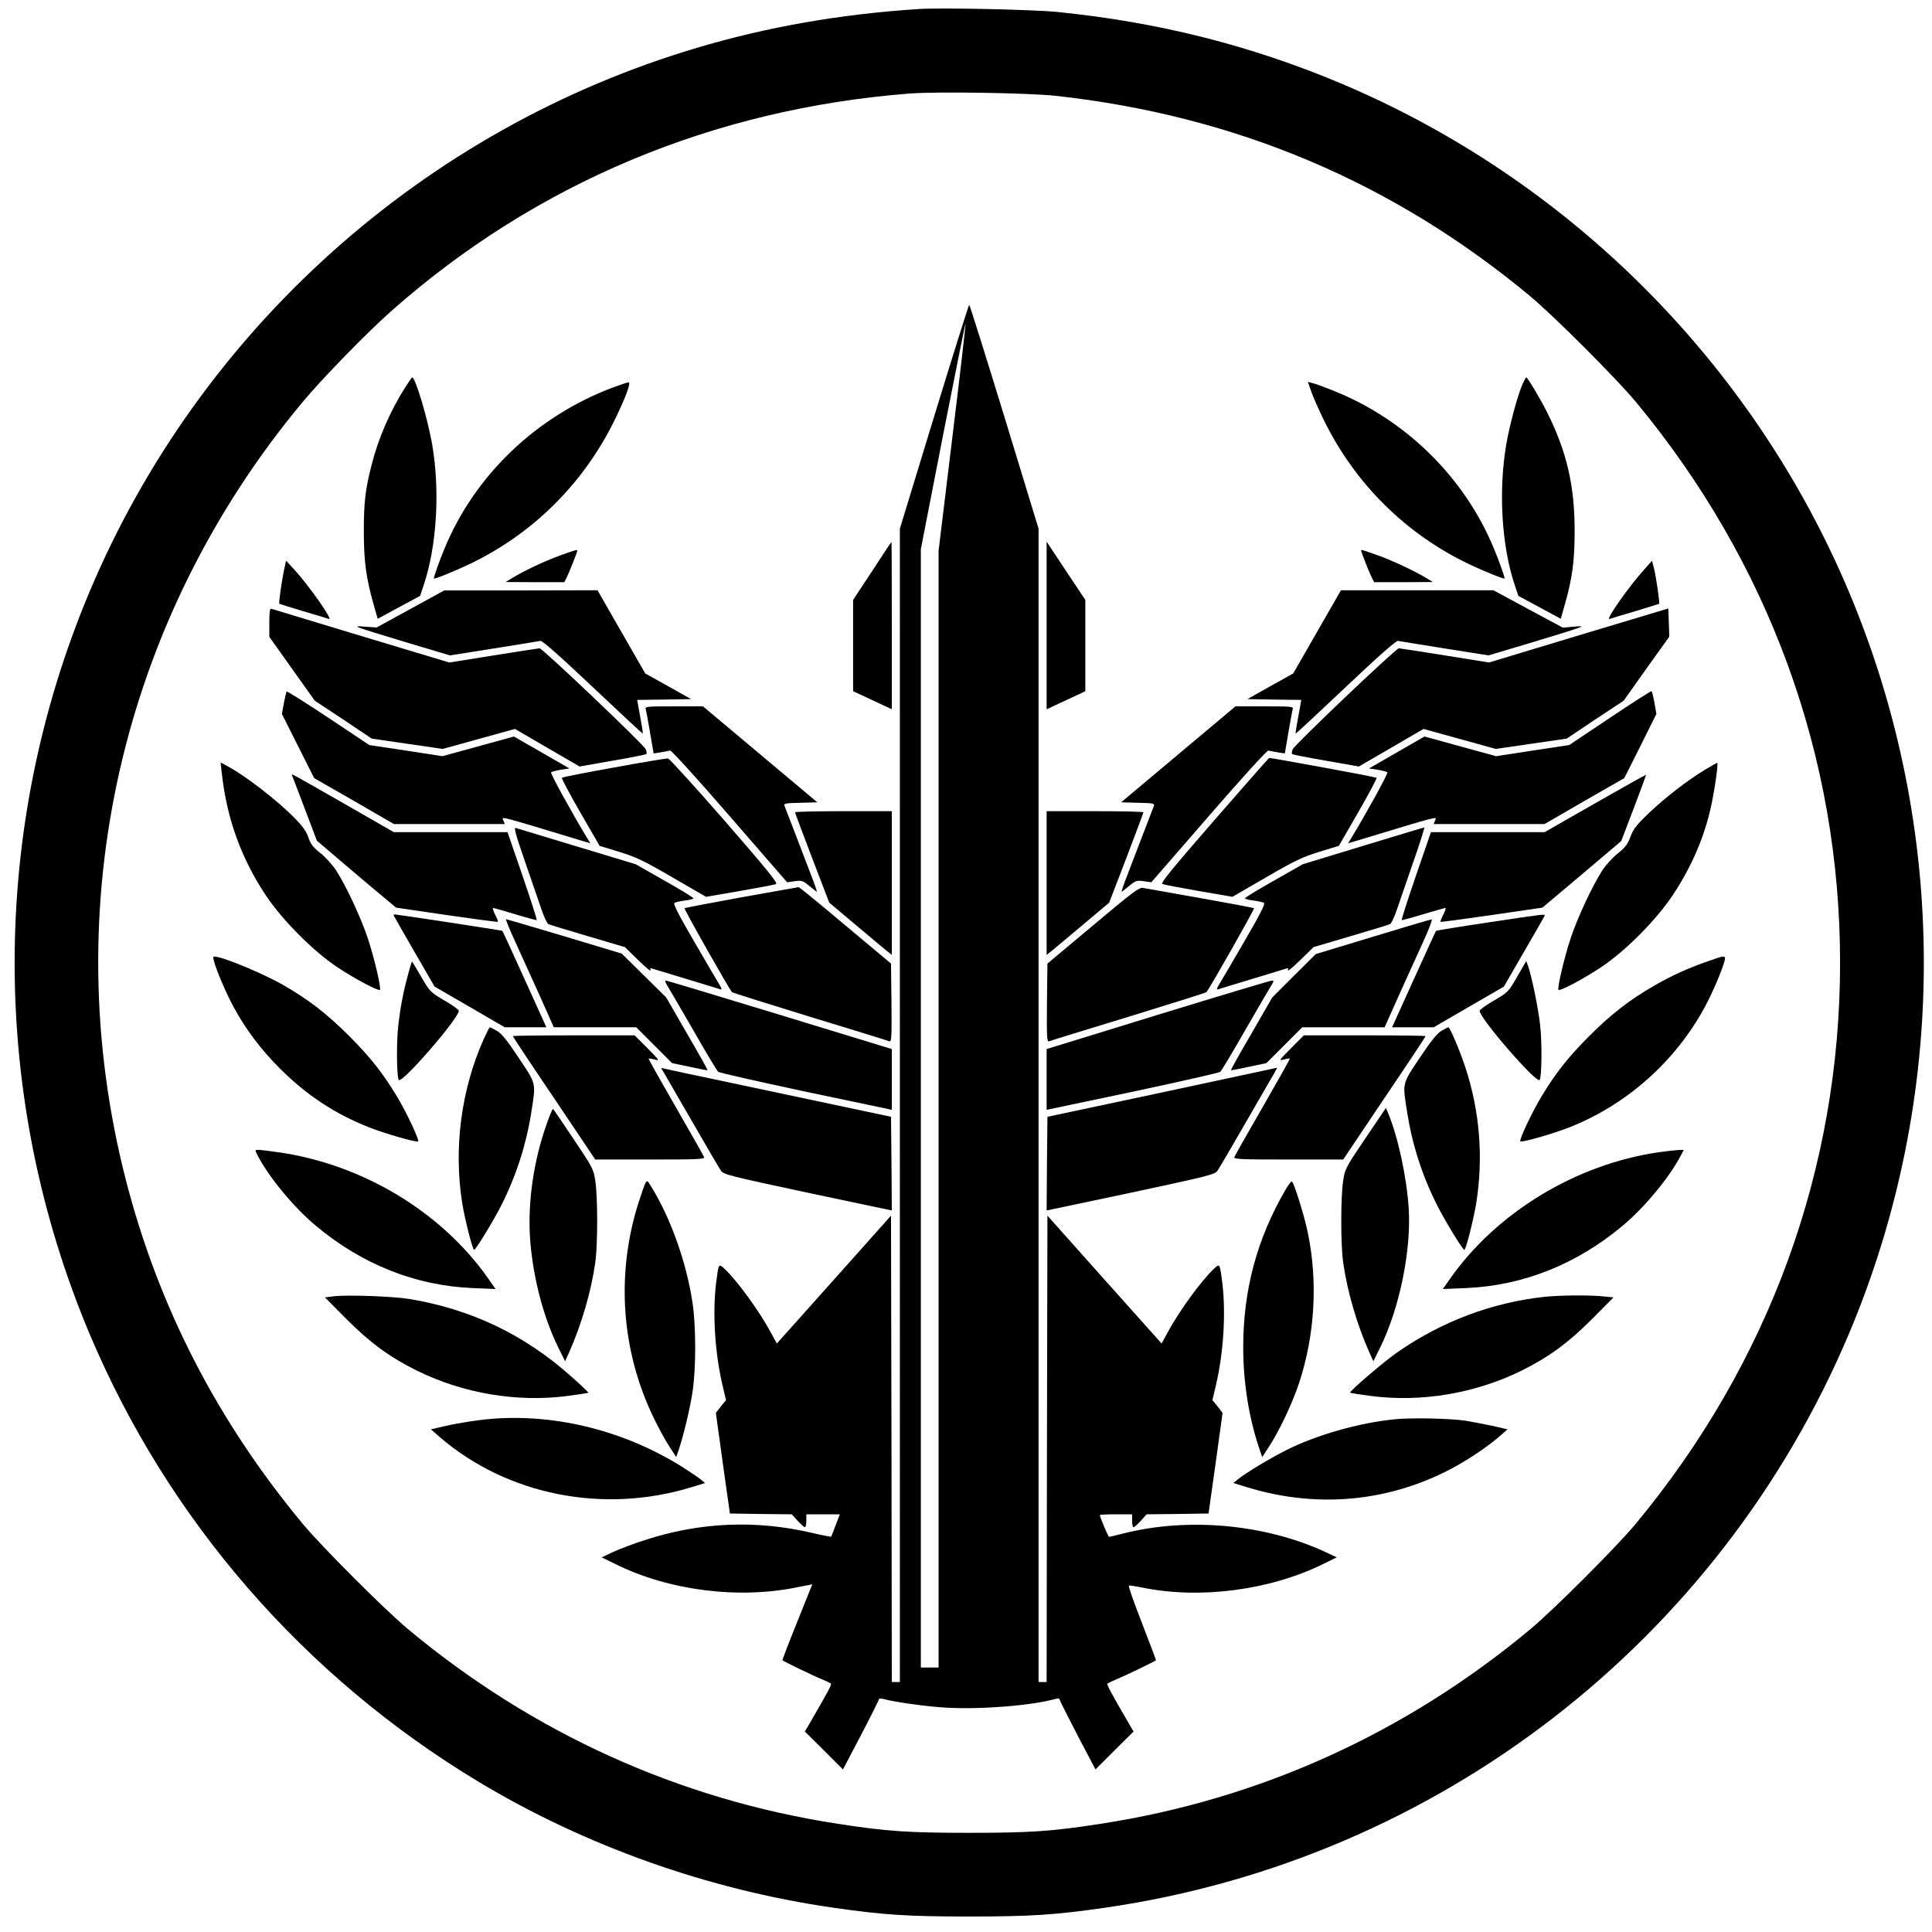
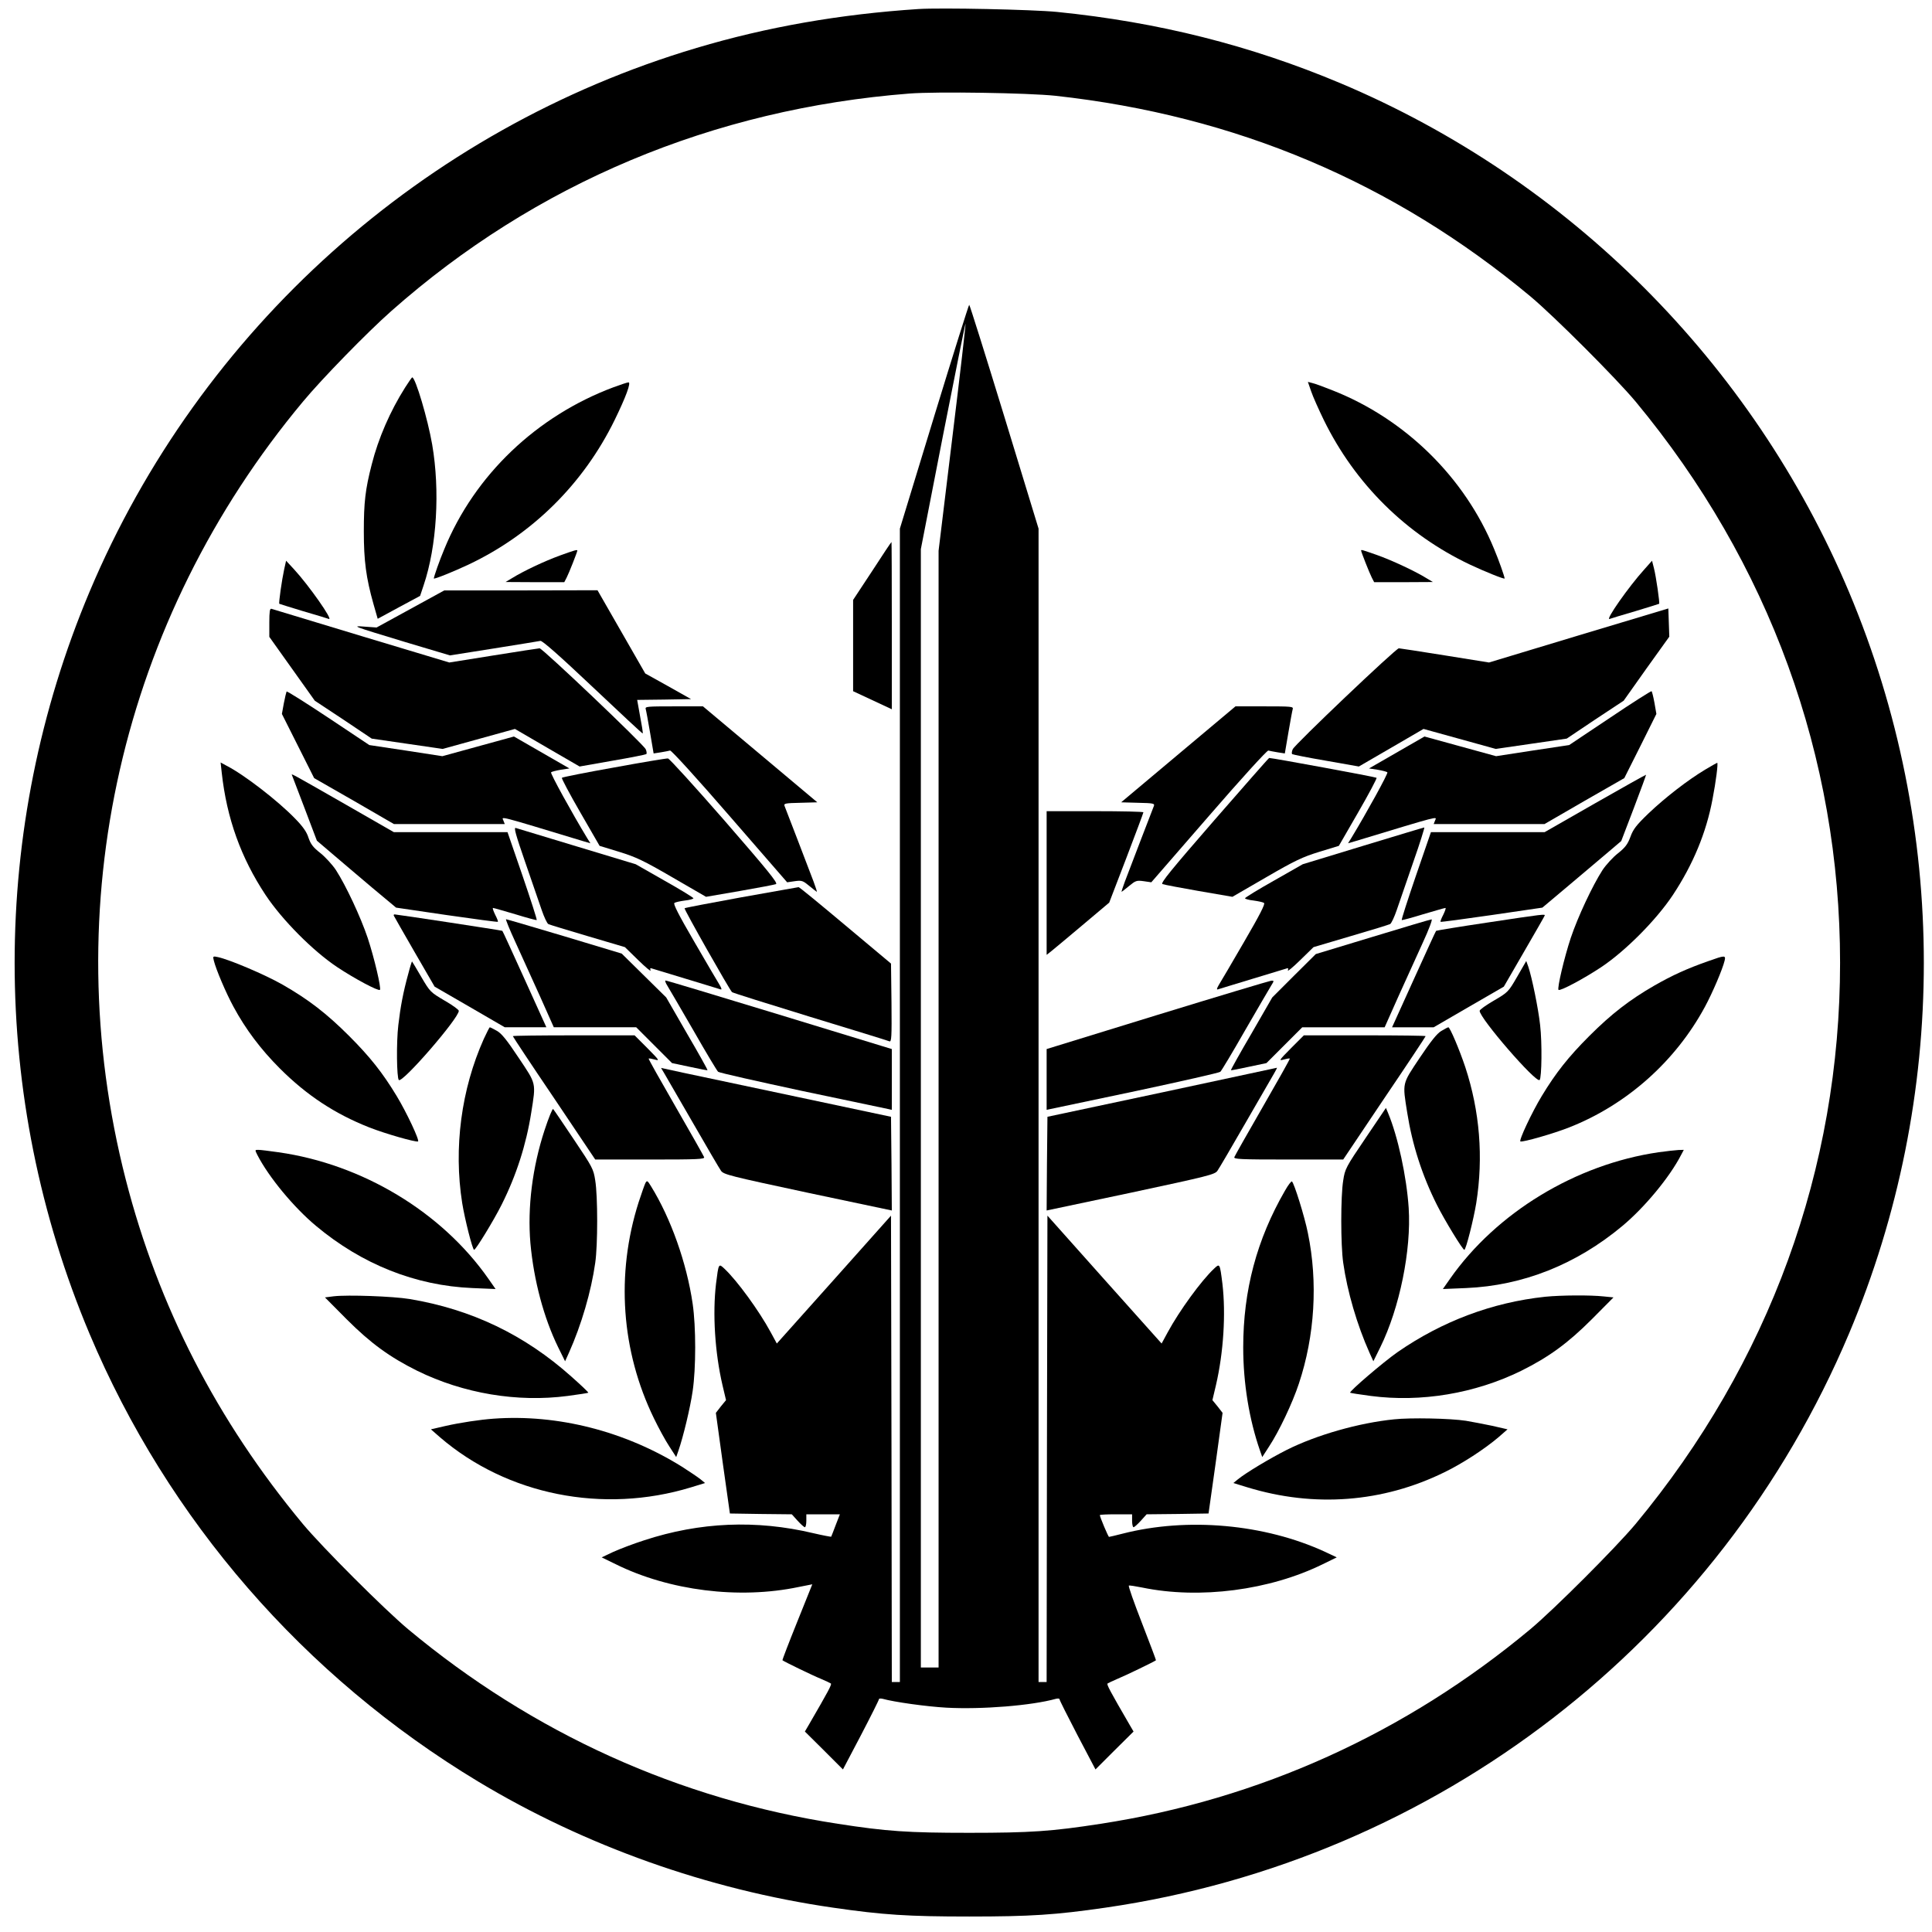
<svg xmlns="http://www.w3.org/2000/svg" version="1.0" width="1198pt" height="1198pt" viewBox="0 0 1198 1198" preserveAspectRatio="xMidYMid meet">
  <g transform="translate(0,1198) scale(0.1,-0.1)" fill="#000000" stroke="none">
    <path d="M5695 11924 c-487 -32 -939 -111 -1375 -241 -1692 -503 -3080 -1746 -3765 -3373 -619 -1471 -619 -3129 0 -4600 486 -1154 1329 -2125 2410 -2777 661 -398 1424 -670 2200 -782 311 -45 464 -55 845 -55 381 0 534 10 845 55 2056 298 3804 1648 4611 3561 618 1467 618 3128 -1 4598 -598 1419 -1736 2557 -3153 3154 -559 235 -1130 379 -1757 442 -153 15 -720 27 -860 18z m850 -538 c1118 -123 2094 -536 2945 -1244 149 -125 529 -505 652 -652 829 -999 1268 -2204 1268 -3480 0 -1276 -439 -2481 -1268 -3480 -123 -147 -503 -527 -652 -652 -775 -646 -1682 -1056 -2665 -1207 -303 -47 -435 -56 -815 -56 -380 0 -512 9 -815 56 -983 151 -1890 561 -2665 1207 -149 125 -529 505 -652 652 -533 642 -896 1349 -1098 2135 -435 1695 -30 3472 1099 4825 118 142 398 429 546 560 894 792 1996 1255 3215 1350 170 13 734 4 905 -14z" />
    <path d="M5792 9396 l-212 -694 0 -3576 0 -3576 -25 0 -25 0 -2 1446 -3 1446 -354 -397 -354 -396 -38 70 c-72 133 -208 320 -287 394 -36 34 -36 34 -52 -93 -22 -186 -7 -427 40 -629 l22 -93 -32 -39 -31 -40 43 -312 44 -312 192 -3 192 -2 36 -40 c20 -22 40 -40 45 -40 5 0 9 18 9 40 l0 40 104 0 104 0 -26 -67 c-14 -38 -27 -70 -28 -72 -2 -1 -51 8 -111 22 -354 84 -703 69 -1048 -44 -66 -21 -152 -54 -192 -72 l-72 -34 86 -42 c333 -165 766 -219 1134 -142 l86 17 -94 -234 c-52 -129 -93 -236 -91 -237 7 -7 188 -95 238 -115 30 -13 58 -26 62 -29 7 -6 -14 -45 -137 -257 l-24 -41 118 -117 118 -118 112 213 c61 117 111 217 111 222 0 5 10 6 23 3 71 -20 271 -48 395 -55 220 -12 530 13 680 55 12 3 22 2 22 -3 0 -5 50 -105 111 -222 l112 -213 118 118 118 117 -24 41 c-123 212 -144 251 -137 257 4 3 32 16 62 29 49 20 231 108 238 115 1 1 -38 105 -87 231 -49 126 -86 230 -81 232 5 2 41 -4 82 -12 357 -74 792 -17 1121 145 l86 42 -72 34 c-375 173 -854 216 -1256 113 -43 -11 -81 -20 -84 -20 -5 0 -57 124 -57 135 0 3 45 5 100 5 l100 0 0 -40 c0 -22 4 -40 9 -40 5 0 25 18 45 40 l36 40 192 2 192 3 44 312 43 312 -31 40 -32 39 22 93 c47 202 62 443 40 629 -16 127 -16 127 -52 93 -79 -74 -215 -261 -287 -394 l-38 -70 -354 396 -354 397 -3 -1446 -2 -1446 -25 0 -25 0 0 3576 0 3576 -212 694 c-117 382 -215 694 -218 694 -3 0 -101 -312 -218 -694z m113 -131 l-85 -700 0 -3462 0 -3463 -55 0 -55 0 0 3468 0 3467 137 703 c76 387 139 699 140 695 2 -5 -35 -324 -82 -708z" />
    <path d="M2512 9577 c-93 -147 -166 -315 -207 -477 -40 -155 -49 -236 -49 -415 0 -183 14 -288 60 -451 l26 -91 131 71 132 71 22 66 c82 243 102 586 53 872 -27 157 -104 417 -124 417 -2 0 -22 -28 -44 -63z" />
-     <path d="M9440 9596 c-31 -73 -80 -254 -100 -373 -49 -286 -29 -629 53 -872 l22 -66 132 -71 131 -71 26 91 c46 163 60 268 60 451 1 282 -49 495 -170 737 -46 91 -122 218 -130 218 -3 0 -13 -20 -24 -44z" />
    <path d="M3805 9579 c-477 -178 -862 -545 -1050 -1004 -30 -71 -64 -169 -65 -182 0 -7 126 44 215 86 395 187 712 500 906 896 69 141 104 235 86 234 -7 0 -48 -14 -92 -30z" />
    <path d="M8130 9554 c11 -33 47 -113 79 -179 194 -396 511 -709 906 -896 89 -42 215 -93 215 -86 -1 13 -35 111 -65 182 -182 444 -550 806 -1001 984 -55 22 -112 43 -127 46 l-27 7 20 -58z" />
    <path d="M5408 8439 l-118 -179 0 -283 0 -283 120 -56 120 -56 0 519 c0 285 -1 519 -2 518 -2 0 -56 -81 -120 -180z" />
-     <path d="M6490 8101 l0 -519 120 56 120 56 0 283 0 283 -120 180 -120 181 0 -520z" />
+     <path d="M6490 8101 z" />
    <path d="M3471 8535 c-96 -35 -225 -96 -296 -140 l-40 -24 182 -1 182 0 15 29 c14 27 66 159 66 167 0 7 -15 3 -109 -31z" />
    <path d="M8440 8566 c0 -8 52 -140 66 -167 l15 -29 182 0 182 1 -40 24 c-69 43 -217 112 -308 144 -92 32 -97 34 -97 27z" />
    <path d="M1762 8449 c-14 -64 -35 -210 -30 -213 2 -1 68 -22 148 -46 80 -23 151 -45 159 -48 30 -11 -123 207 -215 307 l-50 54 -12 -54z" />
    <path d="M10196 8449 c-96 -106 -245 -318 -215 -307 8 3 79 25 159 48 80 24 146 45 148 46 5 3 -19 169 -32 220 l-12 47 -48 -54z" />
    <path d="M2545 8204 l-210 -115 -70 5 c-89 7 -86 6 247 -95 l278 -83 272 43 c150 24 280 45 289 47 11 3 121 -94 324 -286 169 -160 309 -290 310 -288 3 3 -2 33 -29 180 l-5 28 167 2 167 3 -142 80 -142 79 -148 258 -148 258 -475 -1 -475 0 -210 -115z" />
-     <path d="M8167 8062 l-148 -258 -142 -79 -142 -80 167 -3 167 -2 -5 -28 c-27 -147 -32 -177 -29 -180 1 -2 141 128 310 288 203 192 313 289 324 286 9 -2 139 -23 289 -47 l272 -43 278 83 c329 100 337 103 250 95 l-67 -6 -216 116 -215 116 -473 0 -472 0 -148 -258z" />
    <path d="M1670 8120 l0 -89 141 -198 141 -198 177 -117 176 -118 220 -32 220 -32 224 62 224 62 201 -117 200 -116 204 36 c112 19 206 38 210 41 3 4 2 17 -4 30 -10 27 -640 626 -658 626 -6 0 -134 -20 -285 -44 l-275 -44 -545 164 c-300 91 -552 167 -558 169 -10 3 -13 -18 -13 -85z" />
    <path d="M9789 8040 l-556 -168 -274 44 c-151 24 -279 44 -285 44 -18 0 -648 -599 -658 -626 -6 -13 -7 -26 -4 -30 4 -3 98 -22 210 -41 l204 -36 200 116 201 117 224 -62 224 -62 220 32 220 32 176 118 177 117 141 199 142 198 -3 88 -3 87 -556 -167z" />
    <path d="M1777 7692 c-2 -4 -10 -37 -17 -73 l-12 -66 100 -199 100 -199 248 -142 247 -143 343 0 344 0 -9 23 c-10 25 -42 34 492 -128 l48 -14 -20 32 c-94 155 -230 402 -224 408 4 4 32 11 61 16 l53 8 -172 99 -172 99 -222 -61 -222 -61 -227 35 -226 34 -255 170 c-140 93 -256 166 -258 162z" />
    <path d="M9983 7529 l-253 -169 -226 -34 -227 -35 -222 61 -222 61 -172 -99 -172 -99 53 -8 c29 -5 57 -12 61 -16 6 -6 -130 -253 -224 -408 l-20 -32 48 14 c534 162 502 153 492 128 l-9 -23 344 0 343 0 247 143 248 142 100 199 99 199 -12 69 c-7 38 -15 70 -18 72 -3 2 -120 -72 -258 -165z" />
    <path d="M4004 7583 c3 -10 15 -76 27 -146 l22 -129 45 7 c24 4 50 9 57 11 7 3 169 -175 369 -406 l357 -411 48 7 c43 6 50 3 90 -30 24 -20 45 -36 46 -36 2 0 -7 28 -20 63 -33 88 -172 449 -180 469 -6 16 4 18 98 20 l105 3 -355 298 -354 297 -180 0 c-167 0 -180 -1 -175 -17z" />
    <path d="M7307 7303 l-355 -298 105 -3 c94 -2 104 -4 98 -20 -8 -20 -147 -381 -180 -469 -13 -35 -22 -63 -20 -63 1 0 22 16 46 36 40 33 47 36 90 30 l48 -7 357 411 c200 231 362 409 369 406 7 -2 33 -7 57 -11 l45 -7 22 129 c12 70 24 136 27 146 5 16 -8 17 -175 17 l-180 0 -354 -297z" />
    <path d="M3808 7221 c-175 -31 -320 -60 -324 -64 -3 -3 48 -100 114 -214 l120 -208 121 -37 c104 -32 151 -54 330 -158 l209 -121 209 36 c114 20 216 39 225 43 13 6 -54 88 -318 392 -185 212 -343 386 -352 387 -9 1 -160 -24 -334 -56z" />
    <path d="M7528 6892 c-265 -305 -333 -388 -320 -394 10 -4 111 -23 225 -43 l209 -36 209 121 c179 104 226 126 330 158 l121 37 120 208 c66 114 117 211 114 214 -5 5 -645 123 -666 123 -3 0 -156 -175 -342 -388z" />
    <path d="M1375 7188 c31 -282 119 -527 272 -758 103 -155 294 -347 444 -447 110 -73 255 -150 265 -141 9 10 -35 198 -76 322 -44 131 -135 325 -197 421 -22 33 -65 80 -96 105 -46 36 -60 55 -74 95 -11 36 -35 70 -82 118 -107 111 -319 275 -430 331 l-33 18 7 -64z" />
    <path d="M10574 7208 c-107 -64 -248 -173 -351 -271 -77 -74 -96 -99 -113 -146 -17 -46 -32 -66 -77 -102 -31 -24 -74 -71 -96 -104 -62 -96 -153 -290 -197 -421 -41 -124 -85 -312 -76 -322 10 -9 155 68 265 141 150 100 341 292 444 447 125 189 207 386 246 594 21 108 36 226 29 226 -2 0 -35 -19 -74 -42z" />
    <path d="M1811 7172 c2 -5 38 -99 79 -207 l75 -198 95 -81 c52 -45 163 -138 245 -208 l151 -126 313 -46 c173 -25 316 -44 318 -42 3 2 -5 22 -17 45 -11 23 -17 41 -13 41 5 0 66 -18 138 -39 71 -22 131 -38 133 -36 3 2 -37 126 -88 275 l-93 270 -352 0 -353 0 -298 171 c-362 207 -337 193 -333 181z" />
    <path d="M9891 6999 l-313 -179 -353 0 -352 0 -93 -270 c-51 -149 -91 -273 -88 -275 2 -2 62 14 133 36 72 21 133 39 138 39 4 0 -2 -18 -13 -41 -12 -23 -20 -43 -17 -45 2 -2 145 17 317 42 l314 46 170 143 c94 79 204 172 245 207 l74 63 78 204 c43 113 77 206 76 207 -1 1 -143 -78 -316 -177z" />
-     <path d="M4930 6943 c0 -4 48 -132 106 -284 l106 -276 165 -139 c91 -77 178 -149 194 -162 l29 -23 0 445 0 446 -300 0 c-165 0 -300 -3 -300 -7z" />
    <path d="M6490 6504 l0 -445 29 23 c16 13 103 85 194 162 l165 139 106 276 c58 152 106 280 106 284 0 4 -135 7 -300 7 l-300 0 0 -446z" />
    <path d="M3257 6633 c41 -120 87 -253 102 -296 15 -44 33 -82 41 -87 8 -4 119 -38 245 -75 l230 -68 83 -81 c46 -45 80 -73 76 -63 -4 12 -2 16 7 12 8 -2 104 -32 214 -65 110 -33 206 -63 213 -65 9 -3 7 6 -6 28 -11 17 -81 137 -156 266 -99 170 -133 237 -124 242 7 5 36 11 65 15 29 3 53 10 53 14 0 4 -81 54 -179 109 l-179 102 -364 110 c-199 60 -371 112 -380 115 -13 4 0 -42 59 -213z" />
    <path d="M8452 6735 l-374 -114 -179 -102 c-98 -55 -179 -105 -179 -109 0 -4 24 -11 53 -14 29 -4 58 -10 65 -15 9 -5 -25 -72 -124 -242 -75 -129 -145 -249 -156 -266 -13 -22 -15 -31 -6 -28 7 2 103 32 213 65 110 33 206 63 214 65 9 4 11 0 7 -12 -4 -10 30 18 76 63 l83 81 230 68 c127 37 237 71 245 75 8 5 26 43 41 87 15 43 61 176 102 296 42 119 72 217 69 216 -4 0 -175 -52 -380 -114z" />
    <path d="M4597 6416 c-191 -35 -350 -65 -352 -68 -5 -5 276 -501 294 -520 3 -4 221 -72 484 -153 262 -80 484 -148 492 -152 13 -5 15 25 13 238 l-3 244 -283 237 c-156 131 -286 238 -290 237 -4 -1 -163 -29 -355 -63z" />
-     <path d="M6778 6242 l-283 -237 -3 -244 c-2 -213 0 -243 13 -238 8 4 230 72 492 152 263 81 481 149 484 153 18 19 299 515 295 520 -3 3 -153 31 -333 63 -181 32 -340 60 -355 63 -24 5 -61 -23 -310 -232z" />
    <path d="M2442 6302 c2 -4 59 -105 128 -224 l125 -216 218 -126 217 -126 129 0 129 0 -135 298 c-74 163 -136 299 -138 300 -3 3 -648 101 -668 102 -5 0 -7 -4 -5 -8z" />
    <path d="M9227 6260 c-175 -26 -320 -50 -322 -52 -2 -1 -64 -137 -138 -300 l-135 -298 129 0 129 0 217 126 218 126 125 216 c69 119 127 220 128 224 5 11 -1 11 -351 -42z" />
    <path d="M3196 6138 c36 -79 104 -230 152 -335 l86 -193 255 0 256 0 111 -111 111 -111 109 -23 c60 -13 110 -23 111 -21 2 2 -55 104 -127 227 l-129 224 -138 136 -138 136 -355 107 c-195 58 -358 106 -362 106 -4 0 22 -64 58 -142z" />
    <path d="M8512 6171 l-353 -107 -135 -134 -135 -135 -129 -224 c-72 -123 -129 -225 -127 -227 1 -2 51 8 111 21 l109 23 111 111 111 111 256 0 255 0 86 193 c48 105 116 256 152 335 36 78 60 142 53 141 -7 0 -171 -49 -365 -108z" />
    <path d="M1326 6023 c13 -53 74 -198 122 -286 75 -139 169 -264 287 -382 167 -167 342 -282 555 -366 99 -39 285 -92 302 -87 12 4 -71 181 -133 283 -86 142 -164 241 -294 371 -140 140 -253 227 -414 319 -109 62 -326 154 -399 170 -32 7 -33 6 -26 -22z" />
    <path d="M10595 6021 c-134 -47 -224 -88 -336 -152 -153 -88 -267 -176 -404 -313 -130 -130 -208 -229 -294 -371 -62 -102 -145 -279 -133 -283 17 -5 203 48 302 87 356 140 659 409 842 748 47 87 109 232 122 286 8 34 2 34 -99 -2z" />
    <path d="M2532 5943 c-32 -116 -49 -207 -62 -319 -13 -109 -10 -327 3 -341 22 -21 372 383 372 429 0 7 -40 36 -89 64 -86 51 -89 53 -143 145 -30 52 -56 95 -58 97 -1 2 -12 -32 -23 -75z" />
    <path d="M9408 5924 c-55 -95 -57 -97 -144 -148 -49 -28 -89 -57 -89 -64 0 -46 350 -450 372 -429 13 14 16 232 3 341 -11 102 -51 296 -73 361 l-13 36 -56 -97z" />
    <path d="M4138 5868 c11 -18 84 -143 162 -278 77 -135 146 -250 153 -256 7 -6 242 -59 522 -119 281 -59 520 -109 533 -112 l22 -5 0 189 0 188 -697 213 c-384 117 -702 213 -706 212 -5 0 0 -15 11 -32z" />
    <path d="M7178 5687 l-688 -212 0 -188 0 -189 23 5 c12 3 252 53 532 112 281 60 515 113 522 119 7 6 76 121 153 256 78 135 151 260 162 278 19 30 19 32 1 31 -10 -1 -327 -96 -705 -212z" />
    <path d="M3000 5538 c-140 -313 -188 -676 -134 -1018 16 -99 64 -290 74 -290 10 0 122 183 170 279 92 183 153 374 184 571 30 189 33 175 -78 341 -73 110 -106 151 -135 167 -21 12 -41 22 -44 22 -2 0 -19 -33 -37 -72z" />
    <path d="M8937 5587 c-27 -16 -65 -64 -134 -167 -110 -165 -107 -151 -77 -340 31 -197 92 -388 184 -571 48 -96 160 -279 170 -279 10 0 58 191 74 290 45 284 22 569 -68 843 -36 108 -95 247 -105 247 -3 0 -23 -10 -44 -23z" />
    <path d="M3180 5555 c0 -3 115 -177 256 -385 l255 -380 341 0 c299 0 339 2 334 15 -3 8 -82 148 -176 311 -94 163 -170 298 -168 300 3 2 20 -1 38 -6 32 -9 29 -5 -45 70 l-80 80 -377 0 c-208 0 -378 -2 -378 -5z" />
    <path d="M8005 5480 c-74 -75 -77 -79 -45 -70 18 5 35 8 38 6 2 -2 -74 -137 -168 -300 -94 -163 -173 -303 -176 -311 -5 -13 35 -15 334 -15 l341 0 255 380 c141 208 256 382 256 385 0 3 -170 5 -378 5 l-377 0 -80 -80z" />
    <path d="M4121 5321 c12 -20 91 -157 177 -306 85 -148 163 -281 173 -295 16 -23 57 -33 538 -136 l521 -110 -2 290 -3 291 -575 122 c-316 67 -637 135 -713 151 l-138 30 22 -37z" />
    <path d="M7205 5206 l-710 -151 -3 -291 -2 -290 521 110 c481 103 522 113 538 136 10 14 88 147 173 295 86 149 166 287 178 308 12 20 20 37 18 36 -1 0 -322 -69 -713 -153z" />
    <path d="M3377 4973 c-76 -231 -107 -481 -88 -702 21 -231 83 -463 172 -645 l43 -87 24 53 c77 172 138 380 163 558 16 109 16 413 0 510 -11 72 -17 82 -133 255 -66 99 -124 184 -128 188 -4 5 -28 -54 -53 -130z" />
    <path d="M8467 4922 c-122 -180 -127 -190 -138 -262 -16 -97 -16 -400 0 -510 25 -178 86 -386 163 -558 l24 -53 43 87 c120 244 193 603 176 864 -13 195 -67 443 -128 589 l-13 31 -127 -188z" />
    <path d="M1596 4818 c71 -138 226 -325 364 -440 285 -238 616 -370 969 -385 l144 -6 -44 63 c-290 415 -782 711 -1302 785 -56 8 -112 15 -125 15 -22 0 -22 0 -6 -32z" />
    <path d="M10284 4835 c-513 -75 -1005 -374 -1293 -785 l-44 -63 144 6 c353 15 684 147 969 385 138 115 293 302 364 440 l17 32 -33 -1 c-18 -1 -74 -7 -124 -14z" />
    <path d="M4002 4644 c-5 -10 -24 -64 -42 -119 -142 -446 -108 -923 95 -1340 29 -60 72 -139 96 -175 l42 -65 14 40 c30 87 73 265 88 369 21 142 21 399 0 542 -37 253 -135 529 -258 728 -22 36 -25 38 -35 20z" />
    <path d="M7968 4597 c-175 -303 -259 -618 -259 -972 0 -223 37 -447 104 -640 l14 -40 42 65 c62 94 145 269 185 390 99 297 119 629 56 934 -20 101 -86 312 -99 320 -4 3 -24 -23 -43 -57z" />
    <path d="M2070 3942 l-55 -7 135 -136 c148 -148 266 -234 437 -319 287 -141 621 -197 933 -156 68 9 126 18 128 20 2 2 -45 47 -105 100 -291 260 -620 417 -1003 481 -104 17 -383 27 -470 17z" />
    <path d="M9581 3939 c-328 -35 -639 -152 -916 -344 -87 -61 -300 -243 -293 -251 2 -2 60 -11 128 -20 312 -41 646 15 933 156 171 85 289 171 437 319 l135 136 -60 6 c-83 9 -263 8 -364 -2z" />
    <path d="M3060 3183 c-83 -6 -204 -24 -297 -45 l-91 -21 56 -49 c416 -358 1011 -477 1556 -311 l88 27 -28 23 c-16 13 -68 48 -115 78 -353 220 -770 327 -1169 298z" />
    <path d="M8645 3179 c-219 -22 -482 -97 -667 -190 -105 -53 -253 -142 -302 -182 l-28 -23 88 -27 c413 -126 837 -94 1219 93 112 54 251 145 337 218 l56 49 -96 22 c-53 11 -126 25 -162 31 -97 15 -343 20 -445 9z" />
  </g>
</svg>